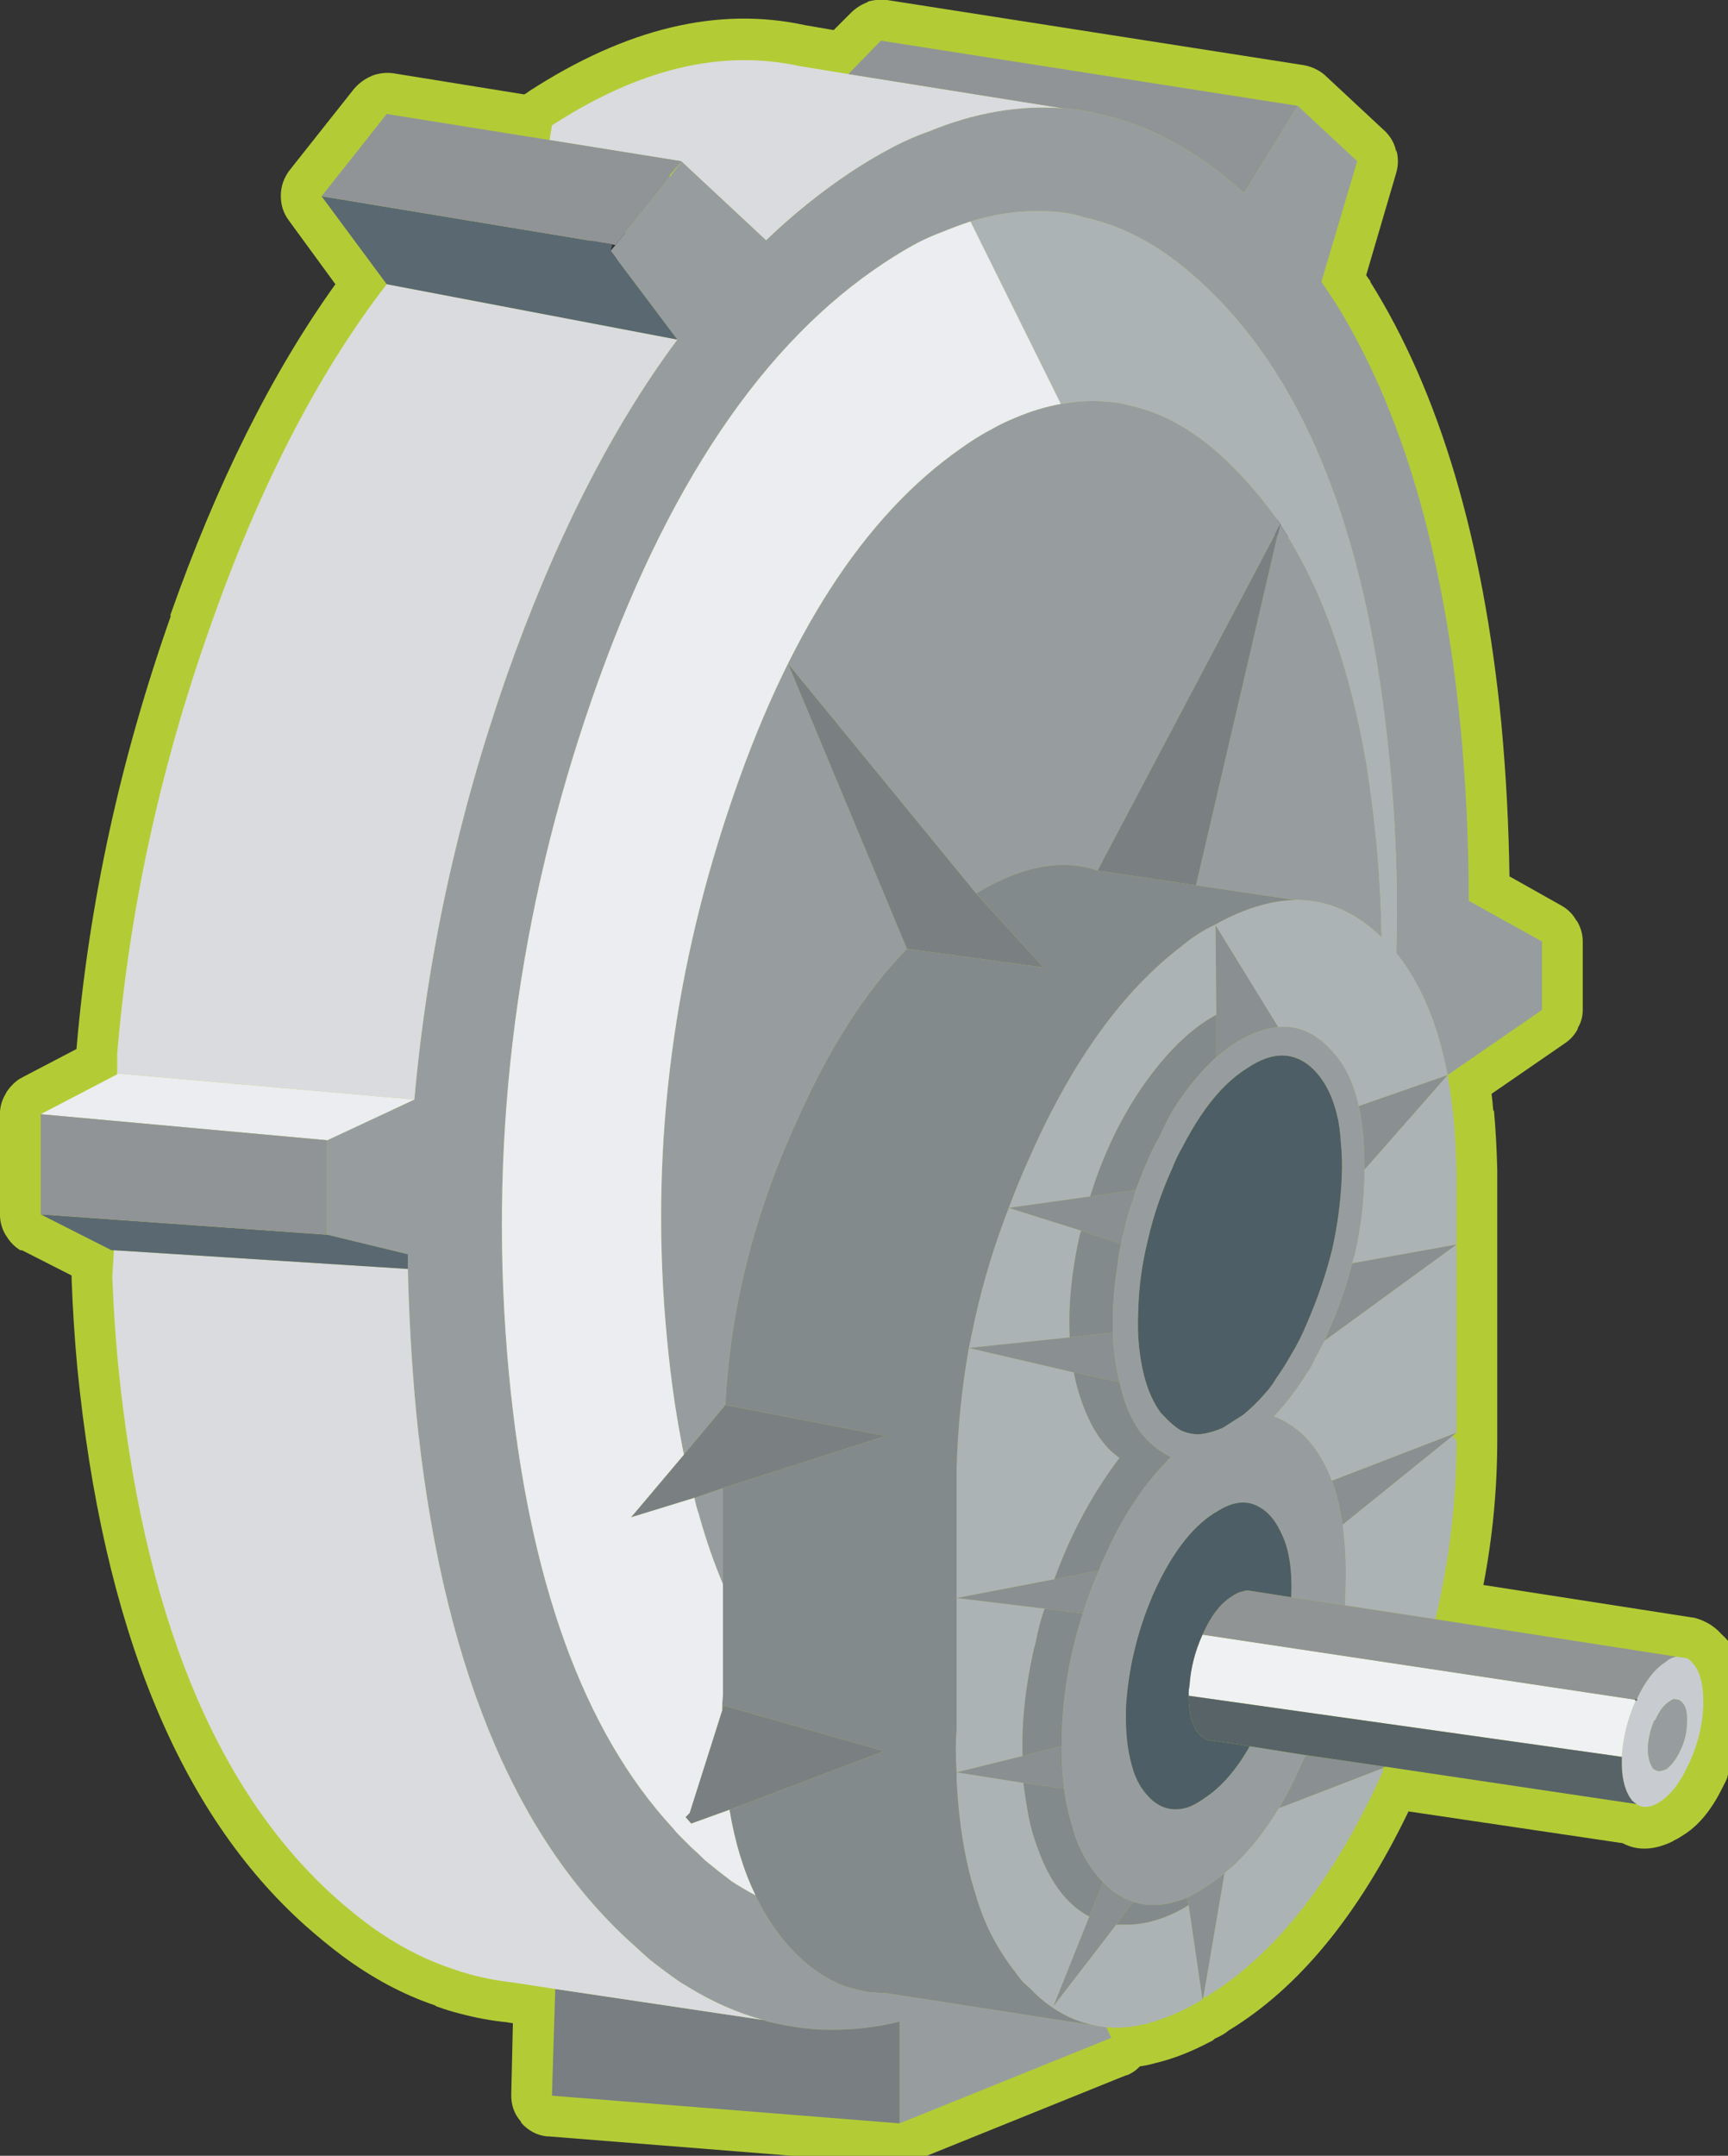
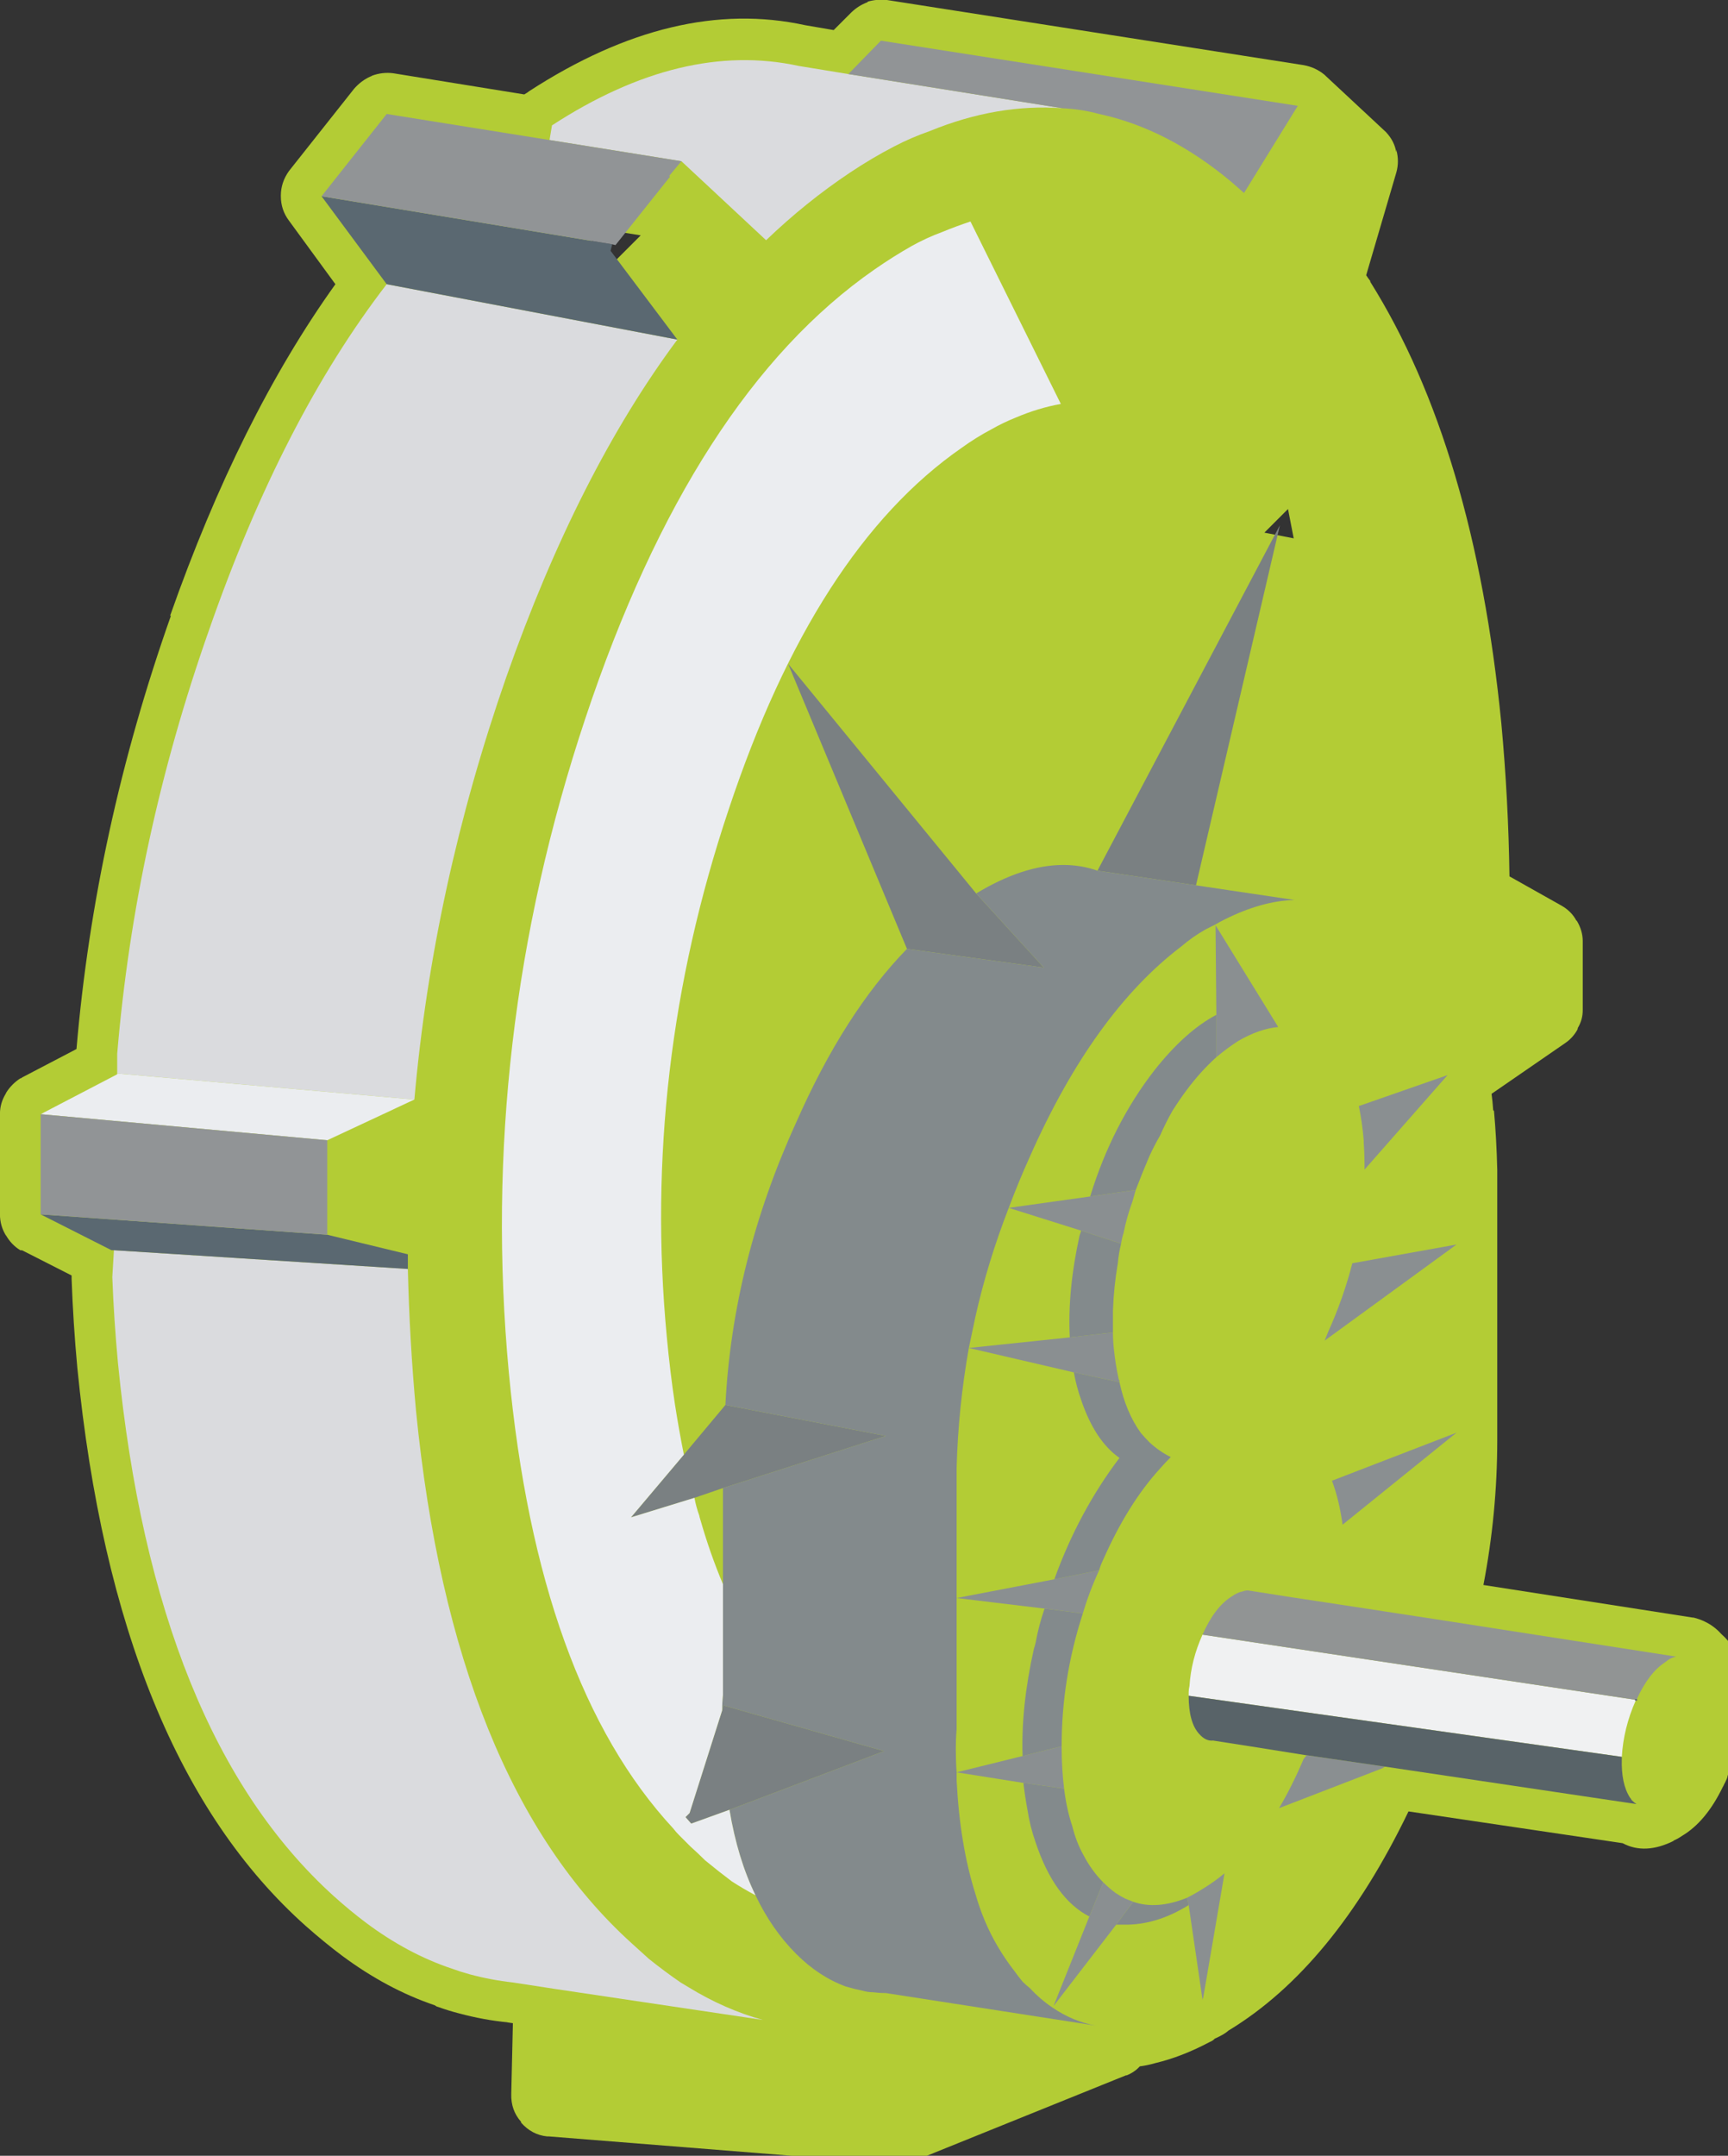
<svg xmlns="http://www.w3.org/2000/svg" xmlns:xlink="http://www.w3.org/1999/xlink" version="1.1" preserveAspectRatio="none" x="0px" y="0px" width="85px" height="106px" viewBox="0 0 85 106">
  <rect x="0" y="0" width="85" height="106" fill="#333333" stroke="none" />
  <defs>
    <g id="Symbol_7_0_Layer1_0_FILL">
      <path fill="#B3CC35" stroke="none" d=" M 50.75 -2.35 Q 50.223 -2.152 49.8 -1.75 L 48.7 -0.65 46.95 -0.95 Q 38.946 -2.699 30 3.1 29.872 3.203 29.7 3.3 L 21.65 2 Q 20.982 1.916 20.35 2.15 20.317 2.187 20.25 2.2 19.686 2.452 19.25 2.95 L 15.25 8 15.25 8 Q 14.754 8.692 14.75 9.5 L 14.75 9.55 Q 14.752 10.39 15.25 11.05 L 18.1 14.95 Q 12.228 23.144 7.95 35.3 L 8 35.3 Q 3.34 48.488 2.2 61.9 L -1.15 63.65 Q -1.182 63.699 -1.25 63.7 -1.767 64.037 -2.1 64.55 -2.127 64.611 -2.15 64.65 -2.492 65.218 -2.5 65.85 L -2.5 72.05 Q -2.499 72.78 -2.1 73.4 L -2.15 73.3 Q -1.811 73.909 -1.25 74.25 -1.17 74.263 -1.15 74.25 L 1.9 75.8 Q 1.896 75.902 1.9 76 1.998 78.725 2.25 81.45 4.62 105.354 16.3 115.75 17.412 116.732 18.5 117.55 21.268 119.608 24.2 120.6 24.305 120.683 24.4 120.7 25.075 120.942 25.7 121.1 27.196 121.503 28.7 121.65 L 28.65 121.65 29 121.7 28.9 126.05 Q 28.872 127.044 29.5 127.75 L 29.5 127.8 Q 30.163 128.554 31.1 128.65 31.164 128.65 31.2 128.65 L 52.55 130.35 52.45 130.3 Q 53.039 130.401 53.6 130.2 53.634 130.187 53.65 130.15 L 66.65 124.9 66.7 124.9 Q 67.178 124.705 67.5 124.35 67.98 124.288 68.45 124.15 L 68.45 124.15 Q 70.079 123.765 71.8 122.85 71.979 122.786 72.1 122.65 72.367 122.533 72.6 122.4 72.79 122.291 72.95 122.15 79.398 118.247 84 108.7 L 97.15 110.65 Q 98.529 111.386 100.3 110.5 L 100.25 110.5 Q 100.497 110.407 100.8 110.2 L 100.8 110.2 Q 102.272 109.325 103.3 107.2 103.35 107.122 103.4 107 103.45 106.925 103.5 106.8 103.574 106.671 103.6 106.5 104.549 104.394 104.6 102.25 104.69 99.084 103.25 97.85 L 103.2 97.8 Q 102.769 97.32 102.2 97.05 L 102.2 97.05 Q 101.887 96.895 101.5 96.8 L 101.45 96.8 88.6 94.8 Q 89.446 90.405 89.45 85.95 L 89.45 85.9 Q 89.448 85.807 89.45 85.7 89.451 85.584 89.45 85.45 L 89.45 69.3 Q 89.403 67.394 89.25 65.7 L 89.2 65.65 Q 89.168 65.148 89.1 64.65 L 93.6 61.55 Q 94.063 61.242 94.35 60.75 94.39 60.696 94.4 60.6 94.703 60.095 94.7 59.5 L 94.7 55.25 Q 94.689 54.627 94.35 54.05 94.349 54.039 94.3 54 93.996 53.441 93.4 53.1 L 90.2 51.3 Q 90.137 46.607 89.7 41.9 L 89.7 41.9 Q 88.028 24.97 81.65 14.8 81.661 14.803 81.65 14.75 81.521 14.582 81.4 14.4 L 83.25 8.1 83.25 8.1 Q 83.447 7.41 83.25 6.7 L 83.25 6.85 Q 83.135 6.18 82.65 5.65 82.625 5.612 82.55 5.55 L 78.9 2.15 Q 78.884 2.138 78.85 2.1 78.289 1.632 77.55 1.5 L 51.95 -2.5 51.95 -2.5 Q 51.376 -2.561 50.8 -2.4 50.787 -2.364 50.75 -2.35 M 76.6 28.75 L 76.95 30.55 75.15 30.2 76.6 28.75 M 36.85 11.95 L 34.25 14.55 33.7 11.45 36.85 11.95 Z" />
    </g>
    <g id="Symbol_7_0_Layer0_0_FILL">
-       <path fill="#C8CCD1" stroke="none" d=" M 102.1 102.2 Q 102.15 100.35 101.45 99.6 101.3 99.4 101.1 99.3 L 100.45 99.2 Q 100.1 99.25 99.75 99.55 98.75 100.2 98 101.85 L 97.95 101.85 97.95 101.9 Q 97.2 103.6 97.1 105.35 97.1 105.4 97.1 105.45 97.05 107 97.6 107.85 97.65 107.9 97.7 108 97.85 108.15 98 108.25 98.5 108.6 99.2 108.25 99.3 108.2 99.45 108.1 100.45 107.45 101.15 105.9 101.2 105.8 101.25 105.7 102.05 103.95 102.1 102.2 M 100.3 101.8 L 100.6 101.85 Q 100.7 101.9 100.8 102 101.15 102.35 101.1 103.25 101.1 104.1 100.7 104.95 100.65 105 100.65 105.05 100.3 105.75 99.85 106.1 99.75 106.15 99.7 106.15 99.35 106.3 99.15 106.15 99.05 106.1 99 106.05 98.95 106 98.95 105.95 98.7 105.55 98.7 104.8 L 98.7 104.75 Q 98.75 103.9 99.1 103.1 L 99.15 103.1 Q 99.5 102.3 99.95 102 100.15 101.85 100.3 101.8 Z" />
-       <path fill="#979D9F" stroke="none" d=" M 100.6 101.85 L 100.3 101.8 Q 100.15 101.85 99.95 102 99.5 102.3 99.15 103.1 L 99.1 103.1 Q 98.75 103.9 98.7 104.75 L 98.7 104.8 Q 98.7 105.55 98.95 105.95 98.95 106 99 106.05 99.05 106.1 99.15 106.15 99.35 106.3 99.7 106.15 99.75 106.15 99.85 106.1 100.3 105.75 100.65 105.05 100.65 105 100.7 104.95 101.1 104.1 101.1 103.25 101.15 102.35 100.8 102 100.7 101.9 100.6 101.85 M 40.15 89.45 Q 40.25 90 40.45 90.55 40.45 90.6 40.5 90.75 41.1 92.85 41.9 94.75 L 41.9 88.85 40.15 89.45 M 66.9 22.4 Q 66.2 22.2 65.4 22.15 64.05 22.05 62.65 22.3 61.25 22.55 59.85 23.15 59.1 23.45 58.4 23.85 57.45 24.35 56.55 25 47.55 31.25 42.25 47.2 36.9 63.15 38.45 79.55 38.65 81.7 38.95 83.7 39.2 85.3 39.5 86.8 L 42.05 83.75 Q 42.5 74.95 46.4 66.4 49.35 59.7 53.2 55.75 L 45.9 38.25 57.45 52.35 Q 60.35 50.6 62.8 50.6 63.9 50.6 64.9 50.95 L 76.1 29.75 76.15 29.7 Q 74.7 27.6 73 25.95 70.1 23.1 66.9 22.4 M 81.3 69.3 Q 81.3 69.2 81.3 69.1 81.3 68.35 81.25 67.65 L 81.25 67.6 Q 81.25 67.55 81.25 67.5 81.15 66.35 80.95 65.4 80.6 63.8 79.85 62.7 79.8 62.6 79.75 62.55 L 79.7 62.5 Q 79.65 62.45 79.65 62.4 79.6 62.35 79.55 62.3 79.35 62.05 79.15 61.85 79.1 61.8 79.05 61.75 78 60.7 76.75 60.55 76.4 60.5 76 60.55 74.85 60.65 73.55 61.4 72.85 61.85 72.2 62.4 71.7 62.85 71.25 63.35 70.35 64.35 69.5 65.7 69.1 66.4 68.75 67.2 68.4 67.8 68.1 68.45 67.65 69.5 67.25 70.55 67.15 70.9 67.05 71.25 66.7 72.2 66.5 73.2 66.4 73.5 66.35 73.85 66.2 74.45 66.15 75.05 65.9 76.5 65.85 77.95 65.85 78.3 65.85 78.65 65.85 79 65.85 79.3 65.85 79.8 65.9 80.25 66 81.25 66.2 82.15 66.2 82.2 66.25 82.25 66.25 82.3 66.25 82.35 66.65 84.2 67.55 85.45 67.8 85.75 68.1 86.05 68.7 86.6 69.4 86.95 69.05 87.3 68.7 87.7 66.75 89.85 65.25 93.25 65.1 93.55 65 93.9 64.4 95.2 64 96.55 62.7 100.55 62.7 104.65 L 62.7 104.7 62.7 104.75 Q 62.7 106.1 62.85 107.3 63 108.55 63.35 109.6 63.6 110.6 64.05 111.4 64.55 112.35 65.25 113.05 65.6 113.4 66 113.7 66.3 113.9 66.6 114.05 66.85 114.15 67.1 114.25 68.55 114.75 70.4 114 70.9 113.75 71.45 113.4 72.1 113 72.7 112.5 73 112.25 73.35 111.95 74.8 110.55 76.05 108.5 76.85 107.15 77.55 105.5 77.65 105.35 77.75 105.25 L 77.7 105.25 74.25 104.7 Q 73 106.9 71.45 107.9 71.1 108.15 70.8 108.3 70.6 108.4 70.45 108.45 69 108.9 67.95 107.7 67.4 107.1 67.1 106.2 67.05 106 67 105.85 66.6 104.45 66.65 102.5 66.65 102.05 66.7 101.65 67 98.4 68.35 95.3 69.95 91.75 72.05 90.4 72.1 90.35 72.15 90.35 73.7 89.3 74.9 90.05 75.25 90.25 75.55 90.6 75.65 90.7 75.75 90.85 76 91.2 76.25 91.75 76.9 93.15 76.8 95.55 L 80.1 96.05 Q 80.15 95.05 80.15 94 80.15 92.6 80 91.45 80 91.25 79.95 91.1 79.75 89.6 79.3 88.4 78.7 86.8 77.7 85.75 77.6 85.65 77.55 85.6 77.3 85.35 77 85.15 76.9 85.05 76.8 85 76.3 84.65 75.75 84.45 76.1 84.05 76.45 83.65 76.6 83.45 76.8 83.2 76.95 83 77.1 82.8 77.55 82.15 78 81.45 78.4 80.65 78.85 79.8 78.95 79.55 79.05 79.3 80 77.2 80.55 75.05 80.6 74.8 80.7 74.55 81.3 71.95 81.3 69.3 M 68 73.6 Q 68.5 71.4 69.5 69.2 69.75 68.55 70.1 67.95 71.2 65.8 72.45 64.45 73.2 63.65 74.05 63.1 75.3 62.25 76.35 62.3 76.55 62.3 76.75 62.35 77.65 62.55 78.35 63.35 79.2 64.3 79.6 65.9 79.8 66.7 79.85 67.7 79.95 68.65 79.9 69.8 79.8 72.05 79.3 74.25 78.75 76.45 77.8 78.65 77.35 79.75 76.8 80.65 76.35 81.45 75.85 82.15 75.65 82.5 75.4 82.8 74.65 83.7 73.85 84.35 73.55 84.55 73.3 84.7 72.9 84.95 72.6 85.15 71.8 85.5 71.1 85.55 70.55 85.55 70 85.3 69.5 85 69 84.45 68.9 84.35 68.8 84.25 68.1 83.3 67.75 81.9 67.55 81.1 67.45 80.15 67.35 79.15 67.4 78.05 67.45 75.8 68 73.6 M 83.2 49.35 L 83.2 49.4 Q 83.35 52.7 83.25 56 85.5 58.8 86.4 63.5 L 92.2 59.5 92.2 55.3 87.7 52.8 Q 87.7 47.45 87.2 42.15 85.6 25.9 79.55 16.15 79.1 15.45 78.65 14.8 L 80.85 7.4 77.2 4 73.9 9.35 Q 73.5 9 73.1 8.65 69.2 5.4 65 4.5 63.9 4.2 62.75 4.15 58.75 3.85 54.6 5.55 53.45 5.95 52.4 6.5 51.05 7.2 49.7 8.1 47 9.9 44.55 12.25 L 39.35 7.4 38.65 8.35 35.3 12.55 35 12.9 39.1 18.35 Q 33 26.55 28.6 39.05 24.1 51.95 22.95 65 L 17.6 67.5 17.6 73.3 22.55 74.5 Q 22.55 74.95 22.55 75.4 22.65 79.75 23.05 84.1 25.3 106.85 36.3 116.8 36.85 117.3 37.35 117.75 38.35 118.55 39.3 119.2 39.55 119.35 39.8 119.5 42 120.85 44.35 121.5 44.5 121.55 44.65 121.6 46.25 122 47.9 122.1 L 48.25 122.1 Q 50.15 122.15 52.1 121.75 52.4 121.7 52.75 121.6 L 52.75 127.85 65.75 122.6 65.45 121.95 Q 65.15 121.9 64.8 121.85 L 51.9 119.85 Q 51.5 119.85 51.1 119.8 50.8 119.8 50.45 119.7 49.95 119.6 49.45 119.45 47.8 118.85 46.4 117.45 44.9 115.95 43.9 113.85 43.15 113.45 42.45 113 41.65 112.4 40.8 111.7 40.4 111.3 39.9 110.85 39.55 110.5 39.2 110.15 39 109.95 38.85 109.75 30.55 100.8 28.75 81.75 26.85 61.4 33.45 41.6 40.05 21.8 51.2 14.05 52.35 13.25 53.5 12.6 54.4 12.1 55.35 11.75 56.2 11.4 57.1 11.1 59.7 10.3 62.2 10.5 63.2 10.55 64.1 10.85 68.05 11.7 71.65 15.2 80.95 24.05 82.85 44.35 83.1 46.85 83.2 49.35 M 82.05 49.4 Q 81.8 46.9 81.45 44.6 79.9 35.4 76.15 29.75 L 76.1 29.75 70.95 51.85 77 52.75 Q 77.15 52.75 77.25 52.75 80.05 52.8 82.35 55.05 82.3 52.25 82.05 49.4 Z" />
-       <path fill="#787E82" stroke="none" d=" M 48.25 122.1 L 47.9 122.1 Q 46.25 122 44.65 121.6 44.5 121.55 44.35 121.5 L 31.6 119.6 31.4 126.15 52.75 127.85 52.75 121.6 Q 52.4 121.7 52.1 121.75 50.15 122.15 48.25 122.1 Z" />
      <path fill="#7A8082" stroke="none" d=" M 41.95 102.2 L 41.85 102.5 39.85 108.8 39.6 109.05 39.95 109.45 42.3 108.6 51.8 105 41.95 102.2 M 53.2 55.75 L 61.6 56.9 57.45 52.35 45.9 38.25 53.2 55.75 M 64.9 50.95 L 70.95 51.85 76.1 29.75 64.9 50.95 M 39.5 86.8 L 36.25 90.65 40.15 89.45 41.9 88.85 51.9 85.65 42.05 83.75 39.5 86.8 Z" />
-       <path fill="#ACB3B5" stroke="none" d=" M 72.7 112.5 L 71.4 120.1 71.55 120.1 Q 77.95 116.2 82.45 106.2 L 82.4 106.05 76.05 108.5 Q 74.8 110.55 73.35 111.95 73 112.25 72.7 112.5 M 70.5 114.45 Q 68.65 115.6 66.8 115.65 66.7 115.65 66.65 115.65 66.35 115.65 66.05 115.65 L 62.2 120.65 64.4 115.15 Q 62.25 114.05 61.1 110.6 60.75 109.6 60.6 108.6 60.45 107.8 60.35 106.95 L 56.25 106.3 Q 56.25 106.55 56.25 106.8 56.45 110.75 57.4 113.75 57.9 115.5 58.75 116.95 59.25 117.8 59.8 118.5 60.05 118.85 60.3 119.15 60.5 119.35 60.75 119.55 61.4 120.25 62.15 120.75 63.4 121.6 64.8 121.85 65.15 121.9 65.45 121.95 66.6 122.05 67.85 121.75 69.2 121.4 70.65 120.65 71 120.45 71.35 120.25 L 70.5 114.45 M 61 98.7 Q 61.05 98.55 61.1 98.35 61.3 97.25 61.65 96.25 L 56.25 95.6 56.25 103.65 Q 56.2 104.25 56.2 104.85 56.2 105.6 56.25 106.3 L 60.3 105.3 Q 60.2 102.25 61 98.7 M 57 80.25 Q 56.35 83.9 56.25 87.6 L 56.25 95.6 62.25 94.45 Q 63.75 90.3 66.25 87 64.75 85.95 63.9 83.45 63.6 82.6 63.45 81.75 L 57 80.25 M 63.8 73.35 Q 63.85 73.2 63.9 73.05 L 59.45 71.65 Q 58.15 75 57.4 78.35 57.2 79.3 57 80.25 L 63.2 79.6 Q 63.05 76.75 63.8 73.35 M 86.95 85.45 L 86.95 73.9 78.85 79.8 Q 78.4 80.65 78 81.45 77.55 82.15 77.1 82.8 76.95 83 76.8 83.2 76.6 83.45 76.45 83.65 76.1 84.05 75.75 84.45 76.3 84.65 76.8 85 76.9 85.05 77 85.15 77.3 85.35 77.55 85.6 77.6 85.65 77.7 85.75 78.7 86.8 79.3 88.4 L 86.95 85.45 M 85.65 96.9 Q 86.95 91.45 86.95 85.95 L 86.7 85.65 79.95 91.1 Q 80 91.25 80 91.45 80.15 92.6 80.15 94 80.15 95.05 80.1 96.05 L 85.65 96.9 M 86.95 73.9 L 86.95 69.4 Q 86.9 67.55 86.75 65.95 86.6 64.65 86.4 63.5 L 81.3 69.3 Q 81.3 71.95 80.7 74.55 80.6 74.8 80.55 75.05 L 86.95 73.9 M 81.45 44.6 Q 81.8 46.9 82.05 49.4 82.3 52.25 82.35 55.05 80.05 52.8 77.25 52.75 77.15 52.75 77 52.75 75 52.8 72.7 53.95 72.4 54.1 72.15 54.25 71.85 54.4 71.55 54.55 70.75 55 70.05 55.6 64.65 59.7 60.75 68.5 60.05 70.05 59.45 71.65 L 64.45 70.95 Q 65.8 66.55 68.4 63.2 70.3 60.8 72.2 59.8 L 72.15 54.3 76 60.55 Q 76.4 60.5 76.75 60.55 78 60.7 79.05 61.75 79.1 61.8 79.15 61.85 79.35 62.05 79.55 62.3 79.6 62.35 79.65 62.4 79.65 62.45 79.7 62.5 L 79.75 62.55 Q 79.8 62.6 79.85 62.7 80.6 63.8 80.95 65.4 L 86.4 63.5 Q 85.5 58.8 83.25 56 83.35 52.7 83.2 49.4 L 83.2 49.35 Q 83.1 46.85 82.85 44.35 80.95 24.05 71.65 15.2 68.05 11.7 64.1 10.85 63.2 10.55 62.2 10.5 59.7 10.3 57.1 11.1 L 62.65 22.3 Q 64.05 22.05 65.4 22.15 66.2 22.2 66.9 22.4 70.1 23.1 73 25.95 74.7 27.6 76.15 29.7 L 76.15 29.75 Q 79.9 35.4 81.45 44.6 Z" />
      <path fill="#8A8F91" stroke="none" d=" M 66.05 115.65 L 67.1 114.25 Q 66.85 114.15 66.6 114.05 66.3 113.9 66 113.7 65.6 113.4 65.25 113.05 L 64.4 115.15 62.2 120.65 66.05 115.65 M 70.4 114 L 70.5 114.45 71.35 120.25 71.4 120.1 72.7 112.5 Q 72.1 113 71.45 113.4 70.9 113.75 70.4 114 M 62.7 104.75 L 62.7 104.7 60.3 105.3 56.25 106.3 60.35 106.95 62.85 107.3 Q 62.7 106.1 62.7 104.75 M 77.55 105.5 Q 76.85 107.15 76.05 108.5 L 82.4 106.05 82.55 105.95 77.75 105.25 Q 77.65 105.35 77.55 105.5 M 61.65 96.25 L 64 96.55 Q 64.4 95.2 65 93.9 L 62.25 94.45 56.25 95.6 61.65 96.25 M 65.9 80.25 Q 65.85 79.8 65.85 79.3 L 63.2 79.6 57 80.25 63.45 81.75 66.25 82.35 Q 66.25 82.3 66.25 82.25 66.2 82.2 66.2 82.15 66 81.25 65.9 80.25 M 79.05 79.3 Q 78.95 79.55 78.85 79.8 L 86.95 73.9 80.55 75.05 Q 80 77.2 79.05 79.3 M 66.35 73.85 Q 66.4 73.5 66.5 73.2 66.7 72.2 67.05 71.25 67.15 70.9 67.25 70.55 L 64.45 70.95 59.45 71.65 63.9 73.05 66.35 73.85 M 72.15 54.3 L 72.2 59.8 72.2 62.4 Q 72.85 61.85 73.55 61.4 74.85 60.65 76 60.55 L 72.15 54.3 M 86.7 85.65 L 86.95 85.45 79.3 88.4 Q 79.75 89.6 79.95 91.1 L 86.7 85.65 M 81.3 69.1 Q 81.3 69.2 81.3 69.3 L 86.4 63.5 80.95 65.4 Q 81.15 66.35 81.25 67.5 81.25 67.55 81.25 67.6 L 81.25 67.65 Q 81.3 68.35 81.3 69.1 Z" />
      <path fill="#838A8C" stroke="none" d=" M 70.4 114 Q 68.55 114.75 67.1 114.25 L 66.05 115.65 Q 66.35 115.65 66.65 115.65 66.7 115.65 66.8 115.65 68.65 115.6 70.5 114.45 L 70.4 114 M 63.35 109.6 Q 63 108.55 62.85 107.3 L 60.35 106.95 Q 60.45 107.8 60.6 108.6 60.75 109.6 61.1 110.6 62.25 114.05 64.4 115.15 L 65.25 113.05 Q 64.55 112.35 64.05 111.4 63.6 110.6 63.35 109.6 M 64 96.55 L 61.65 96.25 Q 61.3 97.25 61.1 98.35 61.05 98.55 61 98.7 60.2 102.25 60.3 105.3 L 62.7 104.7 62.7 104.65 Q 62.7 100.55 64 96.55 M 63.45 81.75 Q 63.6 82.6 63.9 83.45 64.75 85.95 66.25 87 63.75 90.3 62.25 94.45 L 65 93.9 Q 65.1 93.55 65.25 93.25 66.75 89.85 68.7 87.7 69.05 87.3 69.4 86.95 68.7 86.6 68.1 86.05 67.8 85.75 67.55 85.45 66.65 84.2 66.25 82.35 L 63.45 81.75 M 63.9 73.05 Q 63.85 73.2 63.8 73.35 63.05 76.75 63.2 79.6 L 65.85 79.3 Q 65.85 79 65.85 78.65 65.85 78.3 65.85 77.95 65.9 76.5 66.15 75.05 66.2 74.45 66.35 73.85 L 63.9 73.05 M 68.75 67.2 Q 69.1 66.4 69.5 65.7 70.35 64.35 71.25 63.35 71.7 62.85 72.2 62.4 L 72.2 59.8 Q 70.3 60.8 68.4 63.2 65.8 66.55 64.45 70.95 L 67.25 70.55 Q 67.65 69.5 68.1 68.45 68.4 67.8 68.75 67.2 M 71.55 54.55 Q 71.85 54.4 72.15 54.25 72.4 54.1 72.7 53.95 75 52.8 77 52.75 L 70.95 51.85 64.9 50.95 Q 63.9 50.6 62.8 50.6 60.35 50.6 57.45 52.35 L 61.6 56.9 53.2 55.75 Q 49.35 59.7 46.4 66.4 42.5 74.95 42.05 83.75 L 51.9 85.65 41.9 88.85 41.9 94.75 41.9 101.55 Q 41.85 102 41.85 102.5 L 41.95 102.2 51.8 105 42.3 108.6 Q 42.8 111.6 43.9 113.85 44.9 115.95 46.4 117.45 47.8 118.85 49.45 119.45 49.95 119.6 50.45 119.7 50.8 119.8 51.1 119.8 51.5 119.85 51.9 119.85 L 64.8 121.85 Q 63.4 121.6 62.15 120.75 61.4 120.25 60.75 119.55 60.5 119.35 60.3 119.15 60.05 118.85 59.8 118.5 59.25 117.8 58.75 116.95 57.9 115.5 57.4 113.75 56.45 110.75 56.25 106.8 56.25 106.55 56.25 106.3 56.2 105.6 56.2 104.85 56.2 104.25 56.25 103.65 L 56.25 95.6 56.25 87.6 Q 56.35 83.9 57 80.25 57.2 79.3 57.4 78.35 58.15 75 59.45 71.65 60.05 70.05 60.75 68.5 64.65 59.7 70.05 55.6 70.75 55 71.55 54.55 Z" />
      <path fill="#F0F1F2" stroke="none" d=" M 70.5 101.4 Q 70.5 101.5 70.5 101.6 L 97.1 105.35 Q 97.2 103.6 97.95 101.9 L 97.95 101.85 71.35 97.85 Q 70.65 99.4 70.55 101 70.5 101.2 70.5 101.4 Z" />
      <path fill="#586368" stroke="none" d=" M 77.7 105.25 L 77.75 105.25 82.55 105.95 98 108.25 Q 97.85 108.15 97.7 108 97.65 107.9 97.6 107.85 97.05 107 97.1 105.45 97.1 105.4 97.1 105.35 L 70.5 101.6 Q 70.5 103.25 71.15 103.95 71.55 104.4 72 104.35 L 74.25 104.7 77.7 105.25 Z" />
      <path fill="#919494" stroke="none" d=" M 74.25 95.15 Q 74.05 95.1 73.8 95.2 73.5 95.25 73.15 95.5 72.1 96.15 71.35 97.85 L 97.95 101.85 98 101.85 Q 98.75 100.2 99.75 99.55 100.1 99.25 100.45 99.2 L 85.65 96.9 80.1 96.05 76.8 95.55 74.25 95.15 Z" />
-       <path fill="#4E5E66" stroke="none" d=" M 72.15 90.35 Q 72.1 90.35 72.05 90.4 69.95 91.75 68.35 95.3 67 98.4 66.7 101.65 66.65 102.05 66.65 102.5 66.6 104.45 67 105.85 67.05 106 67.1 106.2 67.4 107.1 67.95 107.7 69 108.9 70.45 108.45 70.6 108.4 70.8 108.3 71.1 108.15 71.45 107.9 73 106.9 74.25 104.7 L 72 104.35 Q 71.55 104.4 71.15 103.95 70.5 103.25 70.5 101.6 70.5 101.5 70.5 101.4 70.5 101.2 70.55 101 70.65 99.4 71.35 97.85 72.1 96.15 73.15 95.5 73.5 95.25 73.8 95.2 74.05 95.1 74.25 95.15 L 76.8 95.55 Q 76.9 93.15 76.25 91.75 76 91.2 75.75 90.85 75.65 90.7 75.55 90.6 75.25 90.25 74.9 90.05 73.7 89.3 72.15 90.35 M 69.5 69.2 Q 68.5 71.4 68 73.6 67.45 75.8 67.4 78.05 67.35 79.15 67.45 80.15 67.55 81.1 67.75 81.9 68.1 83.3 68.8 84.25 68.9 84.35 69 84.45 69.5 85 70 85.3 70.55 85.55 71.1 85.55 71.8 85.5 72.6 85.15 72.9 84.95 73.3 84.7 73.55 84.55 73.85 84.35 74.65 83.7 75.4 82.8 75.65 82.5 75.85 82.15 76.35 81.45 76.8 80.65 77.35 79.75 77.8 78.65 78.75 76.45 79.3 74.25 79.8 72.05 79.9 69.8 79.95 68.65 79.85 67.7 79.8 66.7 79.6 65.9 79.2 64.3 78.35 63.35 77.65 62.55 76.75 62.35 76.55 62.3 76.35 62.3 75.3 62.25 74.05 63.1 73.2 63.65 72.45 64.45 71.2 65.8 70.1 67.95 69.75 68.55 69.5 69.2 Z" />
      <path fill="#DADBDE" stroke="none" d=" M 4.5 74.25 L 4.4 75.9 Q 4.5 78.55 4.75 81.2 7 103.95 18 113.9 19 114.8 20 115.55 22.55 117.45 25.25 118.35 25.8 118.55 26.35 118.7 27.65 119.05 29 119.2 L 31.6 119.6 44.35 121.5 Q 42 120.85 39.8 119.5 39.55 119.35 39.3 119.2 38.35 118.55 37.35 117.75 36.85 117.3 36.3 116.8 25.3 106.85 23.05 84.1 22.65 79.75 22.55 75.4 L 4.5 74.25 M 39.1 18.35 L 21.25 14.95 Q 14.85 23.25 10.35 36.15 5.8 49.05 4.7 62.2 L 4.7 63.4 22.95 65 Q 24.1 51.95 28.6 39.05 33 26.55 39.1 18.35 M 52.4 6.5 Q 53.45 5.95 54.6 5.55 58.75 3.85 62.75 4.15 L 49.6 2.05 46.55 1.55 Q 39.4 0 31.4 5.2 L 31.25 6.1 39.35 7.4 44.55 12.25 Q 47 9.9 49.7 8.1 51.05 7.2 52.4 6.5 Z" />
      <path fill="#5A6871" stroke="none" d=" M 17.6 73.3 L 0 72.05 4.35 74.25 4.5 74.25 22.55 75.4 Q 22.55 74.95 22.55 74.5 L 17.6 73.3 M 35 12.9 L 35.1 12.5 17.25 9.55 21.25 14.95 39.1 18.35 35 12.9 Z" />
      <path fill="#EBEDF0" stroke="none" d=" M 4.7 63.4 L 4.7 63.45 0 65.9 17.6 67.5 22.95 65 4.7 63.4 M 57.1 11.1 Q 56.2 11.4 55.35 11.75 54.4 12.1 53.5 12.6 52.35 13.25 51.2 14.05 40.05 21.8 33.45 41.6 26.85 61.4 28.75 81.75 30.55 100.8 38.85 109.75 39 109.95 39.2 110.15 39.55 110.5 39.9 110.85 40.4 111.3 40.8 111.7 41.65 112.4 42.45 113 43.15 113.45 43.9 113.85 42.8 111.6 42.3 108.6 L 39.95 109.45 39.6 109.05 39.85 108.8 41.85 102.5 Q 41.85 102 41.9 101.55 L 41.9 94.75 Q 41.1 92.85 40.5 90.75 40.45 90.6 40.45 90.55 40.25 90 40.15 89.45 L 36.25 90.65 39.5 86.8 Q 39.2 85.3 38.95 83.7 38.65 81.7 38.45 79.55 36.9 63.15 42.25 47.2 47.55 31.25 56.55 25 57.45 24.35 58.4 23.85 59.1 23.45 59.85 23.15 61.25 22.55 62.65 22.3 L 57.1 11.1 Z" />
      <path fill="#919496" stroke="none" d=" M 17.6 73.3 L 17.6 67.5 0 65.9 0 72.05 17.6 73.3 M 39.35 7.4 L 31.25 6.1 21.25 4.5 17.25 9.55 35.1 12.5 35.3 12.55 38.65 8.35 38.6 8.3 39.35 7.4 M 73.1 8.65 Q 73.5 9 73.9 9.35 L 77.2 4 51.6 0 49.6 2.05 62.75 4.15 Q 63.9 4.2 65 4.5 69.2 5.4 73.1 8.65 Z" />
    </g>
    <path id="Symbol_7_0_Layer0_0_1_STROKES" stroke="#5E686D" stroke-width="0.1" stroke-linejoin="round" stroke-linecap="round" fill="none" d=" M 98 101.85 L 97.95 101.85" />
  </defs>
  <g transform="matrix( 0.801, 0, 0, 0.801, 2,2) ">
    <g transform="matrix( 1, 0, 0, 1, 0,0) ">
      <use xlink:href="#Symbol_7_0_Layer1_0_FILL" />
    </g>
    <g transform="matrix( 1, 0, 0, 1, 0,0) ">
      <use xlink:href="#Symbol_7_0_Layer0_0_FILL" />
      <use xlink:href="#Symbol_7_0_Layer0_0_1_STROKES" />
    </g>
  </g>
</svg>